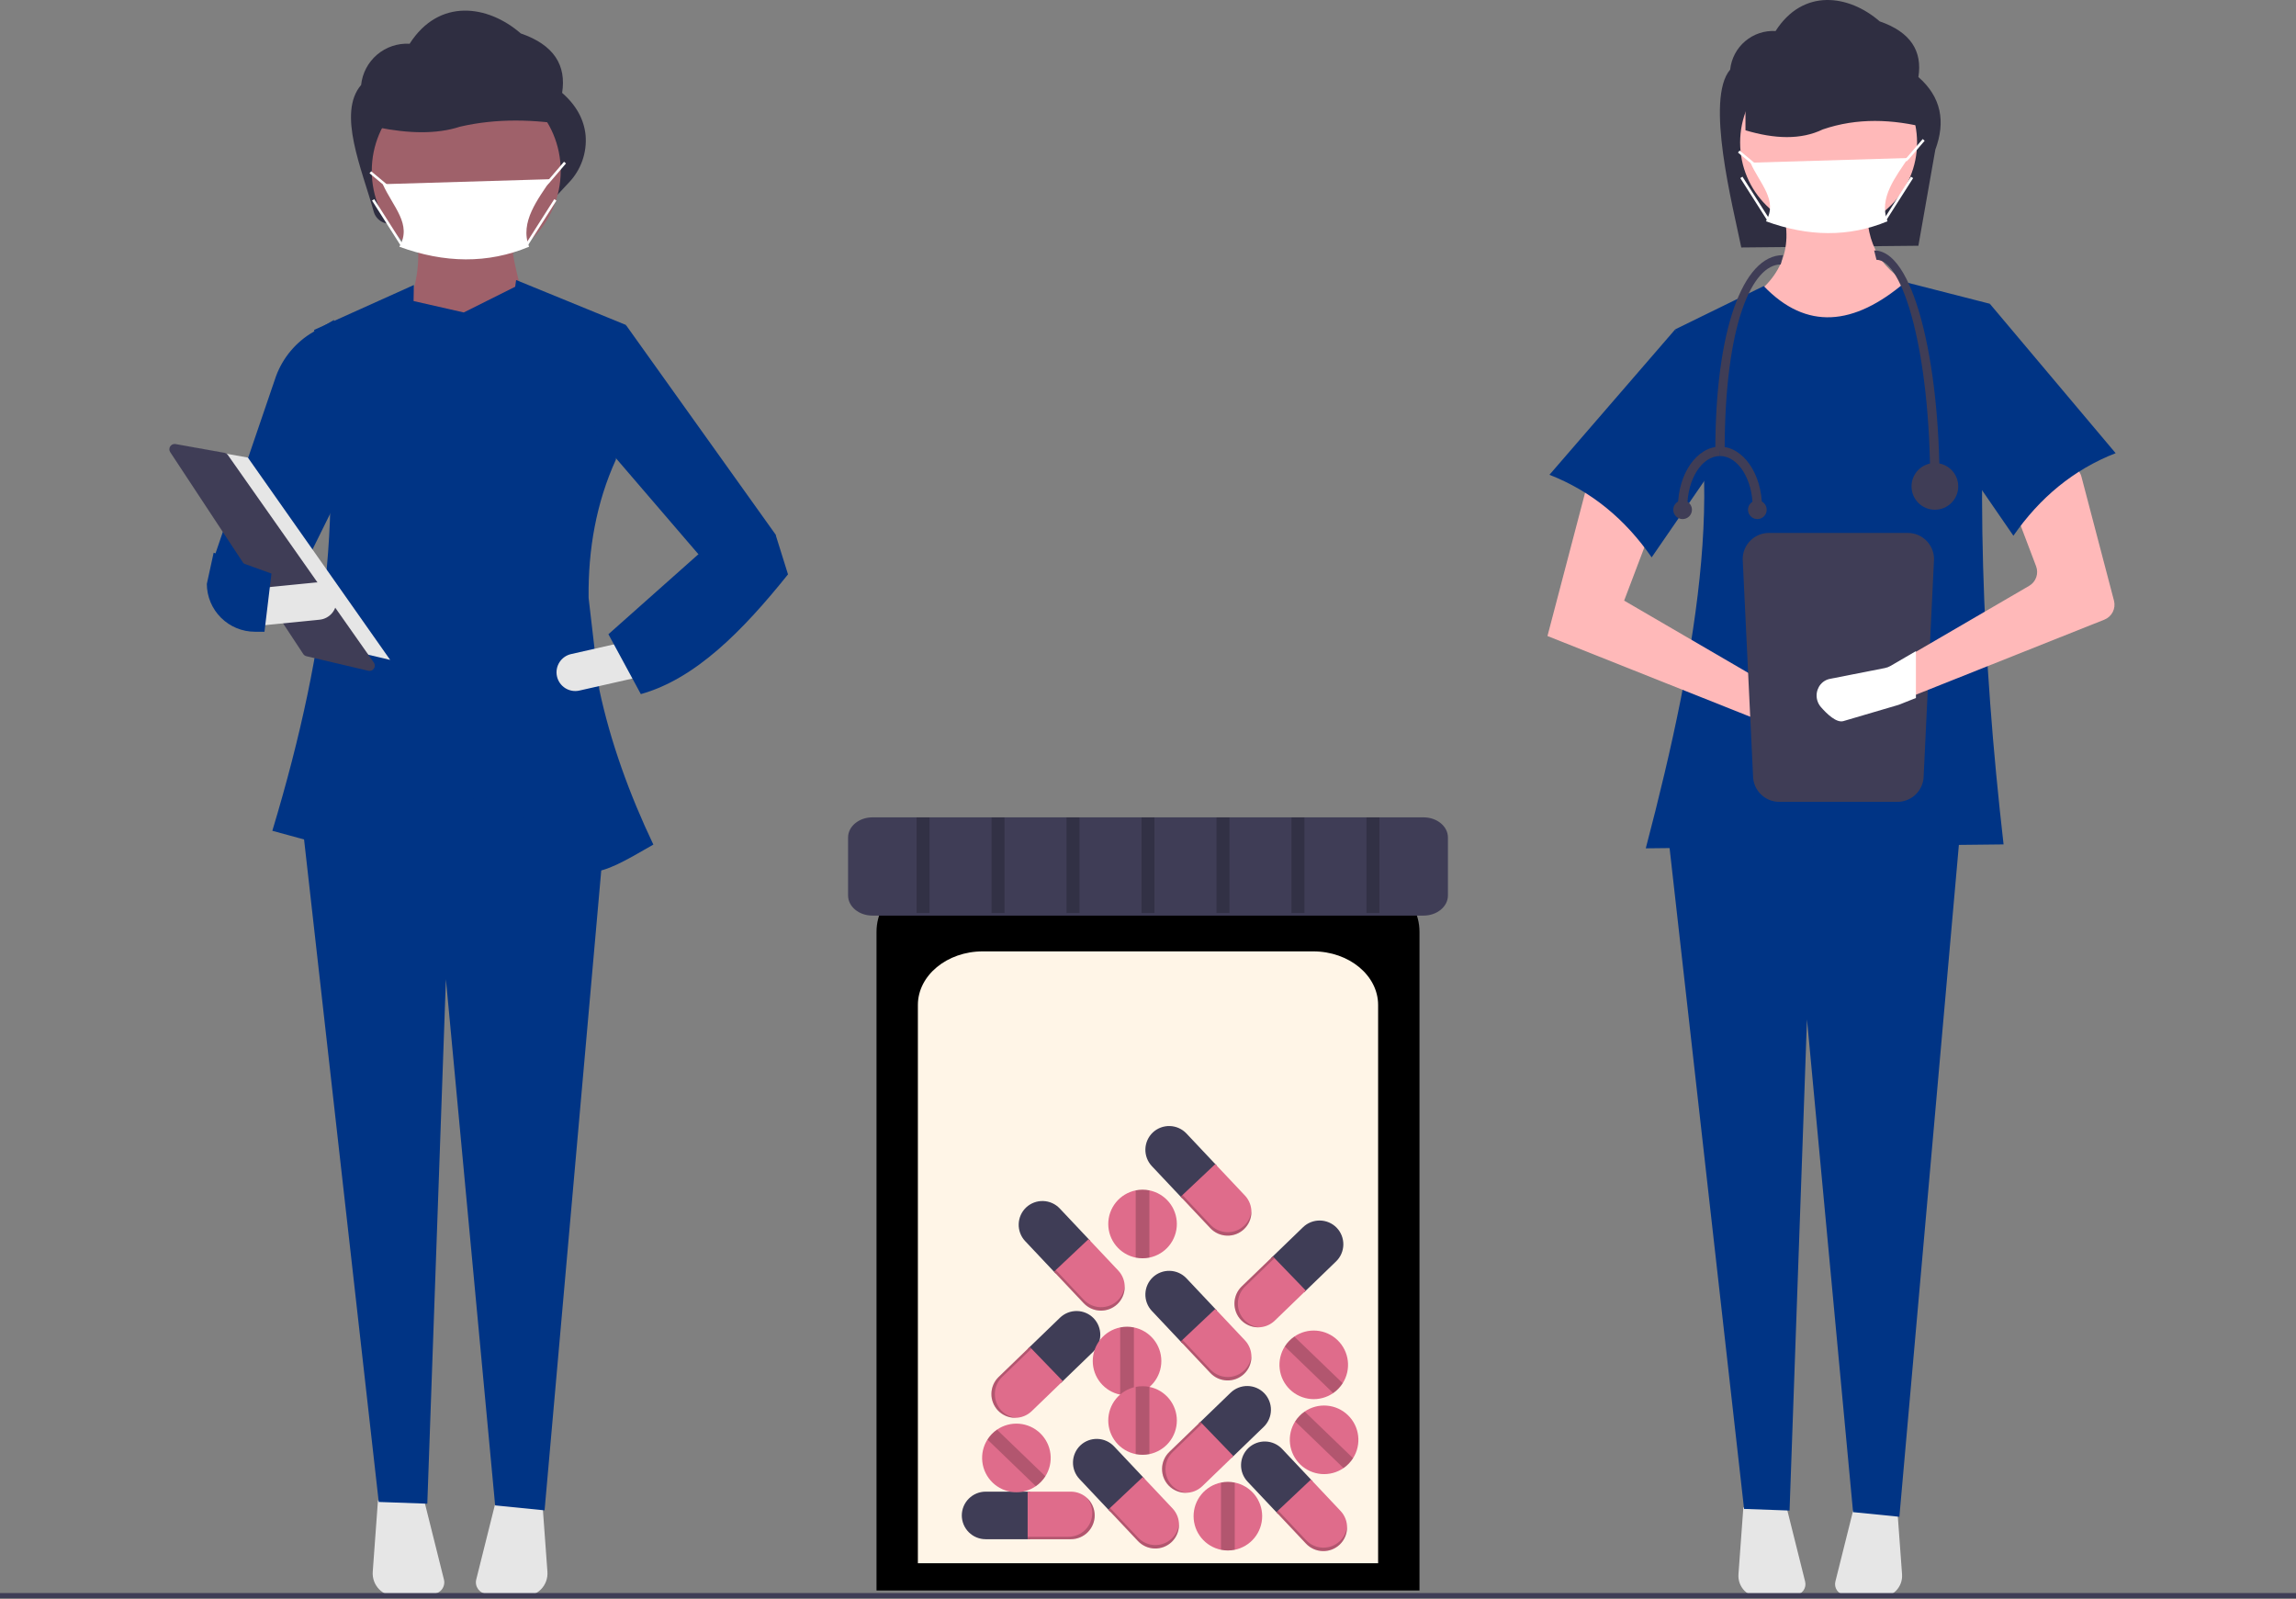
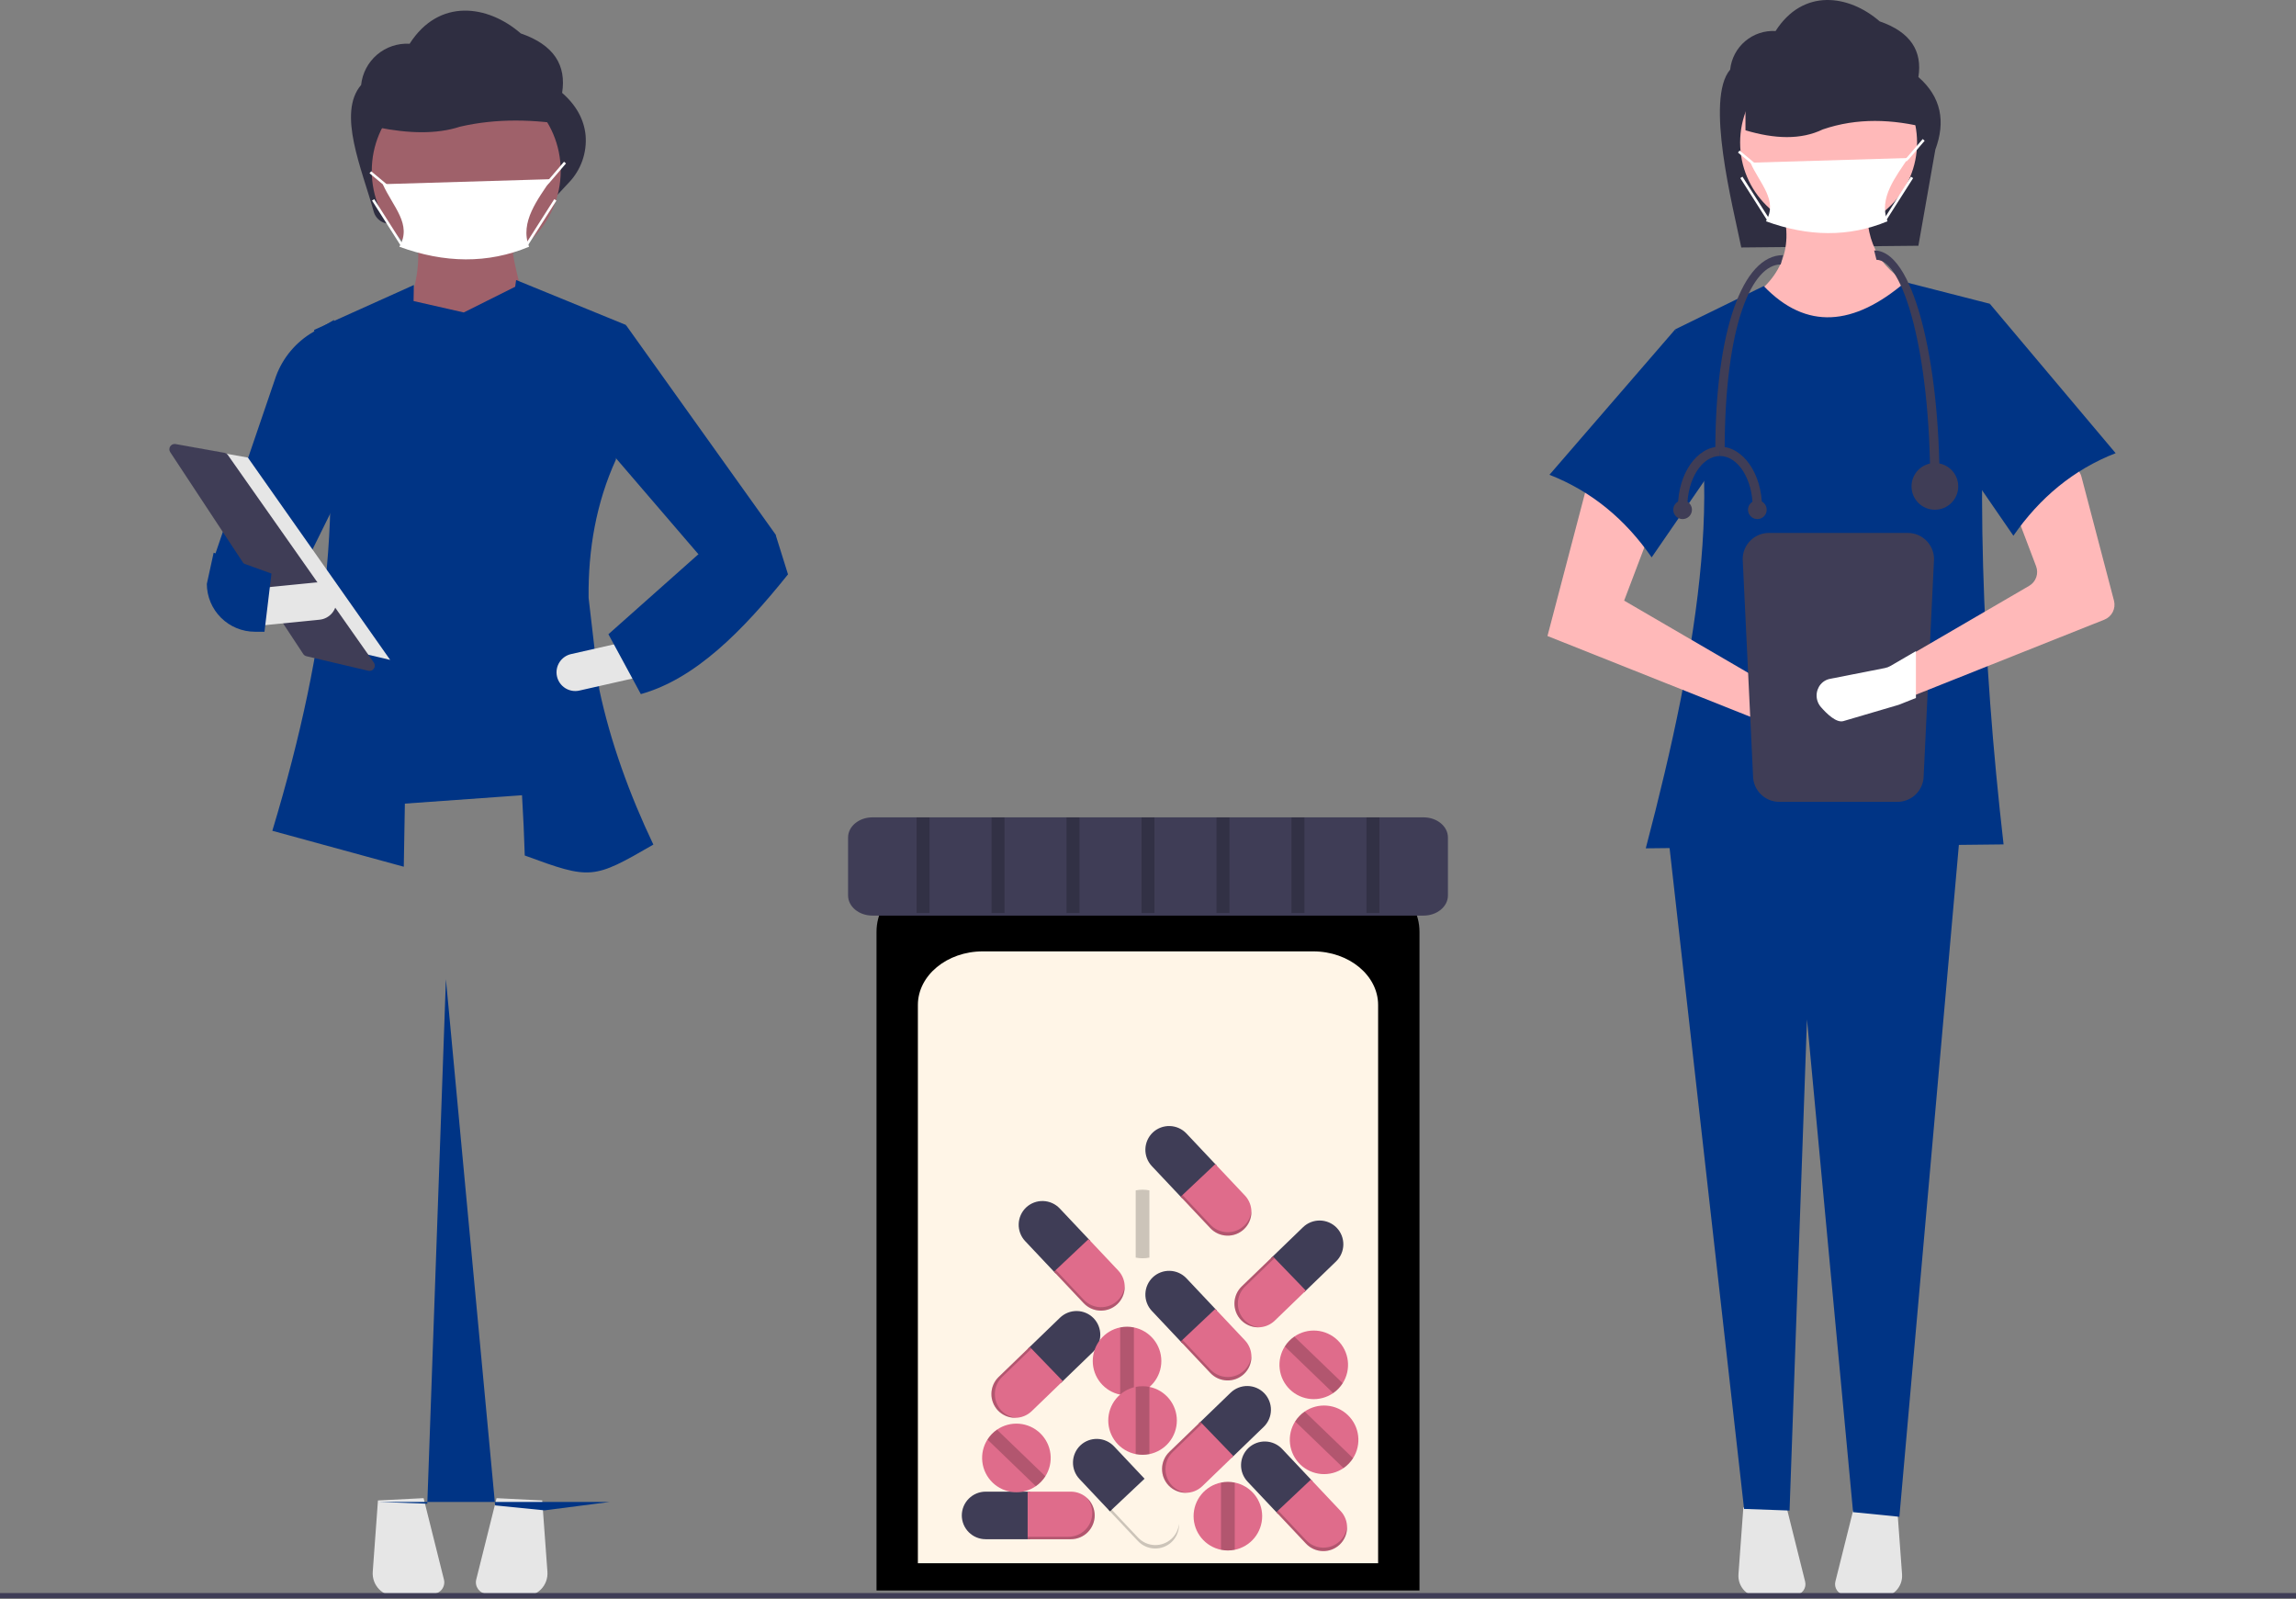
<svg xmlns="http://www.w3.org/2000/svg" width="550" height="383" viewBox="0 0 550 383" fill="none">
  <rect x="0" y="0" width="550" height="383" fill="#808080" stroke="none" />
  <g clip-path="url(#clip0_175_363)">
    <path d="M459.545 58.867L417.117 59.28C415.123 49.462 408.422 23.702 414.457 16.675C414.732 14.031 416.016 11.594 418.043 9.873C420.069 8.151 422.681 7.278 425.335 7.434C431.911 -2.86 442.865 -1.314 450.268 5.115C457.719 7.686 460.528 12.253 459.545 18.451C465.063 23.281 466.081 29.157 463.604 35.846L459.545 58.867Z" fill="#2F2E41" />
    <path d="M455.461 85.004L424.85 80.765L418.728 71.817C427.161 66.223 430.146 58.41 426.263 47.8L447.455 47.329C446.462 56.777 449.587 64.093 458.287 68.521L455.461 85.004Z" fill="#FFB9B9" />
    <path d="M417.613 361.104L416.442 377.106C416.389 377.83 416.492 378.557 416.743 379.239C416.994 379.92 417.388 380.54 417.898 381.057C418.409 381.574 419.023 381.975 419.702 382.235C420.38 382.494 421.106 382.606 421.831 382.562L430.05 382.064C430.431 382.041 430.802 381.934 431.137 381.752C431.471 381.569 431.762 381.315 431.988 381.007C432.213 380.699 432.368 380.346 432.442 379.971C432.515 379.597 432.505 379.211 432.413 378.841L427.851 360.592L417.613 361.104Z" fill="#E6E6E6" />
    <path d="M444.221 360.592L439.659 378.841C439.567 379.211 439.557 379.597 439.63 379.971C439.704 380.346 439.859 380.699 440.084 381.007C440.31 381.315 440.6 381.569 440.935 381.752C441.27 381.934 441.641 382.041 442.022 382.064L450.241 382.562C450.966 382.606 451.692 382.494 452.37 382.235C453.048 381.975 453.663 381.574 454.174 381.057C454.684 380.54 455.078 379.92 455.329 379.239C455.58 378.557 455.683 377.83 455.63 377.106L454.459 361.104L444.221 360.592Z" fill="#E6E6E6" />
    <path d="M454.99 363.326L443.898 362.213L432.856 244.18L428.683 361.832L417.786 361.442L399.419 198.499H469.588L454.99 363.326Z" fill="#003485" />
    <path d="M438.036 55.335C449.74 55.335 459.228 45.847 459.228 34.143C459.228 22.439 449.74 12.951 438.036 12.951C426.332 12.951 416.844 22.439 416.844 34.143C416.844 45.847 426.332 55.335 438.036 55.335Z" fill="#FFB9B9" />
    <path d="M479.949 202.266L394.239 203.208C406.959 154.785 414.568 109.805 401.303 78.882L422.495 68.521C432.714 79.179 444.094 78.08 456.403 67.579L476.653 72.759C473.184 113.31 474.739 156.74 479.949 202.266Z" fill="#003485" />
    <path d="M370.692 152.347L423.908 173.539L435.806 177.039C436.338 177.195 436.896 177.242 437.447 177.178C437.998 177.113 438.53 176.938 439.012 176.662C439.493 176.387 439.914 176.016 440.249 175.574C440.583 175.132 440.825 174.626 440.96 174.088C441.196 173.145 441.09 172.148 440.661 171.275C440.232 170.402 439.508 169.709 438.617 169.319L426.263 165.533L389.059 143.87L396.829 123.385L380.582 114.673L370.692 152.347Z" fill="#FFB9B9" />
    <path d="M371.164 113.731C381.288 117.681 389.341 124.422 395.652 133.51L415.431 104.783L401.303 78.882L371.164 113.731Z" fill="#003485" />
    <path d="M461.921 30.708C453.32 28.492 444.863 28.188 436.643 30.999C431.406 33.535 425.118 33.301 418.124 31.212V10.068L455.88 11.075L461.921 30.708Z" fill="#2F2E41" />
    <path d="M423.732 127.656C422.068 127.658 420.472 128.319 419.295 129.496C418.119 130.673 417.457 132.268 417.455 133.932L419.933 185.794C419.934 187.458 420.596 189.053 421.773 190.23C422.95 191.406 424.545 192.068 426.209 192.07H454.534C456.198 192.068 457.794 191.406 458.971 190.23C460.147 189.053 460.809 187.458 460.811 185.794L463.288 133.932C463.287 132.268 462.625 130.673 461.448 129.496C460.271 128.319 458.676 127.658 457.012 127.656H423.732Z" fill="#3F3D56" />
    <path d="M504.098 148.429L457.714 166.899L454.214 168.293C454.103 168.336 453.991 168.373 453.874 168.41L442.149 171.86C440.65 172.3 438.575 170.281 437.361 168.887C436.76 168.216 436.42 167.351 436.402 166.45C436.383 165.549 436.689 164.671 437.262 163.976C437.424 163.789 437.603 163.617 437.795 163.462C438.247 163.11 438.779 162.876 439.343 162.78L451.056 160.476C451.476 160.394 451.88 160.243 452.251 160.03L457.714 156.847L486.075 140.334C486.864 139.876 487.464 139.152 487.769 138.292C488.074 137.433 488.064 136.493 487.741 135.639L482.328 121.363C481.996 120.489 481.993 119.525 482.32 118.65C482.647 117.774 483.282 117.048 484.105 116.606L493.074 111.8C493.586 111.525 494.154 111.37 494.736 111.346C495.317 111.322 495.896 111.431 496.429 111.663C496.962 111.896 497.435 112.246 497.813 112.689C498.191 113.131 498.464 113.653 498.611 114.215L506.396 143.871C506.636 144.78 506.534 145.746 506.111 146.585C505.688 147.425 504.972 148.081 504.098 148.429Z" fill="#FFB9B9" />
    <path d="M506.793 108.55C496.668 112.5 488.615 119.242 482.304 128.33L462.525 99.603L476.653 72.759L506.793 108.55Z" fill="#003485" />
    <path d="M452.14 53.005C442.869 56.861 433.148 56.705 423.029 53.005C425.973 47.979 421.572 44.043 419.313 38.97L457.095 37.847C454.205 42.254 449.942 47.461 452.14 53.005Z" fill="white" />
    <path d="M456.694 38.686L456.256 38.248L456.875 37.629L460.575 33.31L461.046 33.713L457.33 38.048L456.694 38.686Z" fill="white" />
    <path d="M416.724 36.061L416.328 36.537L420.044 39.634L420.441 39.158L416.724 36.061Z" fill="white" />
    <path d="M457.762 42.327L451.257 52.546L451.779 52.878L458.284 42.66L457.762 42.327Z" fill="white" />
    <path d="M417.406 42.326L416.884 42.659L423.387 52.879L423.91 52.546L417.406 42.326Z" fill="white" />
    <path d="M458.952 155.971V167.191L455.046 168.747C454.922 168.795 454.797 168.837 454.666 168.878L441.578 172.729C439.905 173.22 437.589 170.966 436.234 169.411C435.563 168.661 435.183 167.696 435.163 166.69C435.143 165.684 435.483 164.704 436.124 163.928C436.304 163.72 436.503 163.528 436.718 163.354C437.223 162.962 437.816 162.7 438.447 162.594L451.52 160.022C451.989 159.93 452.44 159.762 452.855 159.524L458.952 155.971Z" fill="white" />
    <path d="M464.614 115.947H462.376C462.376 84.291 455.858 62.23 449.506 62.23L448.946 59.992C454.643 59.992 458.274 69.173 460.318 76.876C463.088 87.318 464.614 101.194 464.614 115.947Z" fill="#3F3D56" />
    <path d="M413.135 108.113H410.896C410.896 79.121 417.46 61.111 427.124 61.111L426.564 63.349C419.879 63.349 413.135 77.191 413.135 108.113Z" fill="#3F3D56" />
    <path d="M463.494 122.102C466.585 122.102 469.09 119.597 469.09 116.507C469.09 113.416 466.585 110.911 463.494 110.911C460.404 110.911 457.899 113.416 457.899 116.507C457.899 119.597 460.404 122.102 463.494 122.102Z" fill="#3F3D56" />
    <path d="M404.182 121.543H401.943C401.943 113.521 406.462 106.994 412.015 106.994V109.232C407.696 109.232 404.182 114.755 404.182 121.543Z" fill="#3F3D56" />
    <path d="M422.088 121.543H419.849C419.849 114.755 416.335 109.232 412.016 109.232V106.994C417.569 106.994 422.088 113.521 422.088 121.543Z" fill="#3F3D56" />
    <path d="M420.968 124.34C422.204 124.34 423.206 123.338 423.206 122.102C423.206 120.866 422.204 119.864 420.968 119.864C419.732 119.864 418.73 120.866 418.73 122.102C418.73 123.338 419.732 124.34 420.968 124.34Z" fill="#3F3D56" />
    <path d="M403.062 124.34C404.299 124.34 405.301 123.338 405.301 122.102C405.301 120.866 404.299 119.864 403.062 119.864C401.826 119.864 400.824 120.866 400.824 122.102C400.824 123.338 401.826 124.34 403.062 124.34Z" fill="#3F3D56" />
    <path d="M133.332 46.885L94.023 53.541C93.052 53.707 92.054 53.507 91.222 52.979C90.391 52.451 89.784 51.634 89.52 50.684C86.68 40.434 80.743 27.062 86.507 20.35C86.801 17.526 88.173 14.924 90.337 13.086C92.5 11.248 95.29 10.315 98.124 10.482C105.146 -0.511 116.843 1.14 124.748 8.005C132.704 10.75 135.704 15.627 134.655 22.246C138.092 25.254 139.894 28.643 140.274 32.362C140.454 34.432 140.191 36.517 139.501 38.477C138.812 40.437 137.713 42.227 136.277 43.728L133.332 46.885Z" fill="#2F2E41" />
    <path d="M127.22 77.832L96.747 76.039C99.734 69.184 100.926 62.584 99.735 56.321H122.44C122.389 61.13 124.782 69.448 127.22 77.832Z" fill="#9F616A" />
    <path d="M90.539 359.413L89.289 376.5C89.233 377.274 89.342 378.05 89.61 378.778C89.879 379.505 90.299 380.167 90.844 380.719C91.389 381.271 92.046 381.7 92.77 381.977C93.494 382.254 94.269 382.373 95.043 382.327L103.82 381.795C104.227 381.77 104.623 381.656 104.981 381.461C105.338 381.266 105.648 380.995 105.889 380.666C106.13 380.337 106.296 379.96 106.374 379.56C106.453 379.16 106.442 378.748 106.343 378.353L101.472 358.866L90.539 359.413Z" fill="#E6E6E6" />
    <path d="M118.953 358.866L114.081 378.353C113.982 378.748 113.972 379.16 114.05 379.56C114.128 379.96 114.294 380.337 114.535 380.666C114.776 380.994 115.086 381.266 115.444 381.461C115.801 381.656 116.198 381.77 116.604 381.795L125.381 382.327C126.155 382.373 126.93 382.254 127.654 381.977C128.379 381.7 129.035 381.271 129.58 380.719C130.125 380.167 130.546 379.505 130.814 378.778C131.082 378.05 131.191 377.274 131.135 376.5L129.885 359.413L118.953 358.866Z" fill="#E6E6E6" />
-     <path d="M130.452 361.785L118.608 360.597L106.817 234.556L102.36 360.191L90.724 359.774L71.112 185.776H146.041L130.452 361.785Z" fill="#003485" />
+     <path d="M130.452 361.785L118.608 360.597L106.817 234.556L102.36 360.191L90.724 359.774H146.041L130.452 361.785Z" fill="#003485" />
    <path d="M111.686 63.575C124.184 63.575 134.316 53.443 134.316 40.945C134.316 28.447 124.184 18.315 111.686 18.315C99.188 18.315 89.057 28.447 89.057 40.945C89.057 53.443 99.188 63.575 111.686 63.575Z" fill="#9F616A" />
    <path d="M137.191 30.134C128.007 28.535 118.977 28.315 110.198 30.344C104.607 32.175 97.891 32.006 90.423 30.497V15.237L130.741 15.964L137.191 30.134Z" fill="#2F2E41" />
    <path d="M126.747 59.102C116.847 63.22 106.467 63.053 95.662 59.102C98.806 53.736 94.106 49.533 91.693 44.115L132.038 42.916C128.953 47.623 124.4 53.183 126.747 59.102Z" fill="white" />
    <path d="M88.915 41.025L88.519 41.501L92.487 44.808L92.883 44.332L88.915 41.025Z" fill="white" />
    <path d="M132.769 47.711L125.823 58.623L126.345 58.956L133.292 48.044L132.769 47.711Z" fill="white" />
    <path d="M89.639 47.71L89.116 48.043L96.061 58.956L96.583 58.623L89.639 47.71Z" fill="white" />
    <path d="M68.664 144.156L51.336 133.4L66.114 90.12C67.762 85.653 70.919 81.904 75.038 79.519L80.017 76.636L80.45 120.299L68.664 144.156Z" fill="#003485" />
    <path d="M143.563 165.176L140.999 143.218C140.863 131.628 142.834 120.422 147.536 110.097L149.926 77.832L123.635 67.076C123.555 67.612 123.486 68.147 123.409 68.683L111.088 74.844L99.071 72.113L99.137 68.271L75.237 79.027C83.141 115.773 78.83 153.932 65.238 199.004L96.725 207.614L96.986 192.495L125.048 190.49C125.337 195.395 125.569 200.214 125.704 204.925C141.538 210.754 142.082 210.658 156.509 202.311C150.764 190.231 146.215 177.661 143.563 165.176Z" fill="#003485" />
    <path d="M183.985 138.778L167.852 133.4L142.046 103.359L149.926 77.832L185.777 128.023L183.985 138.778Z" fill="#003485" />
    <path d="M133.424 162.035C133.688 163.194 134.401 164.2 135.405 164.834C136.41 165.468 137.626 165.677 138.785 165.416L152.479 162.315L150.5 153.574L136.805 156.675C135.646 156.937 134.639 157.649 134.005 158.655C133.371 159.66 133.162 160.876 133.424 162.035Z" fill="#E6E6E6" />
    <path d="M145.744 151.923L153.511 166.264C166.576 162.62 177.899 151.132 188.765 137.583L185.777 128.023L167.254 132.803L145.744 151.923Z" fill="#003485" />
    <path d="M44.464 106.941L59.376 109.604L93.461 158.067L75.353 153.807L44.464 106.941Z" fill="#E6E6E6" />
    <path d="M41.82 106.348C41.592 106.351 41.37 106.415 41.176 106.534C40.983 106.653 40.824 106.821 40.718 107.022C40.611 107.223 40.561 107.449 40.572 107.676C40.583 107.903 40.654 108.123 40.779 108.313L72.639 156.652C72.817 156.922 73.091 157.114 73.406 157.188L88.23 160.676C88.48 160.735 88.742 160.716 88.981 160.623C89.22 160.529 89.425 160.365 89.569 160.152C89.713 159.94 89.788 159.688 89.786 159.432C89.784 159.175 89.703 158.925 89.555 158.715L54.575 108.977C54.48 108.842 54.36 108.726 54.22 108.637C54.081 108.549 53.925 108.488 53.762 108.459L42.059 106.369C41.98 106.355 41.9 106.348 41.82 106.348Z" fill="#3F3D56" />
    <path d="M61.694 140.91L62.579 149.829L76.552 148.442C77.735 148.324 78.822 147.742 79.576 146.823C80.329 145.903 80.686 144.722 80.569 143.54C80.452 142.357 79.869 141.269 78.95 140.516C78.031 139.763 76.85 139.405 75.667 139.523L61.694 140.91Z" fill="#E6E6E6" />
    <path d="M49.544 139.877C49.564 142.918 50.786 145.828 52.942 147.972C55.099 150.117 58.015 151.322 61.056 151.326H63.354L65.026 137.387L51.177 132.401L49.544 139.877Z" fill="#003485" />
    <path d="M130.934 44.458L130.496 44.02L131.158 43.359L135.11 38.746L135.58 39.149L131.612 43.779L130.934 44.458Z" fill="white" />
    <path d="M550 381.597H0V382.836H550V381.597Z" fill="#3F3D56" />
    <path d="M209.966 380.978H340.034V223.214C340.034 214.86 331.805 208.064 321.692 208.064H228.308C218.194 208.064 209.966 214.86 209.966 223.214V380.978Z" fill="black" />
    <path d="M219.876 374.454H330.124V240.731C330.124 233.65 323.149 227.889 314.577 227.889H235.423C226.85 227.889 219.876 233.65 219.876 240.731V374.454Z" fill="#FFF5E7" />
    <path d="M208.984 195.786C205.769 195.786 203.153 197.947 203.153 200.602V214.503C203.153 217.159 205.769 219.319 208.984 219.319H341.017C344.232 219.319 346.847 217.159 346.847 214.503V200.602C346.847 197.947 344.232 195.786 341.017 195.786H208.984Z" fill="#3F3D56" />
    <path d="M236.092 357.307C234.582 357.312 233.136 357.913 232.069 358.98C231.001 360.048 230.4 361.494 230.396 363.003C230.4 364.513 231.001 365.959 232.069 367.026C233.136 368.093 234.582 368.695 236.092 368.699H246.754V357.307H236.092Z" fill="#3F3D56" />
    <path d="M256.539 357.307H246.169V368.699H256.539C258.049 368.695 259.495 368.093 260.562 367.026C261.629 365.959 262.231 364.513 262.235 363.003C262.231 361.494 261.629 360.048 260.562 358.98C259.495 357.913 258.049 357.312 256.539 357.307Z" fill="#DF6C8B" />
    <path opacity="0.2" d="M260.256 358.702C261.154 359.732 261.65 361.052 261.651 362.419C261.647 363.928 261.045 365.375 259.978 366.442C258.911 367.509 257.464 368.111 255.955 368.115H246.169V368.699H256.539C258.049 368.695 259.495 368.093 260.562 367.026C261.629 365.959 262.231 364.513 262.235 363.003C262.234 362.186 262.057 361.379 261.715 360.637C261.373 359.895 260.876 359.235 260.256 358.702Z" fill="black" />
    <path d="M284.205 271.508C283.166 270.413 281.736 269.773 280.228 269.729C278.719 269.684 277.254 270.239 276.153 271.271C275.057 272.309 274.418 273.739 274.373 275.248C274.329 276.756 274.883 278.221 275.915 279.323L283.228 287.081L291.518 279.267L284.205 271.508Z" fill="#3F3D56" />
    <path d="M298.23 286.387L291.117 278.842L282.828 286.656L289.941 294.202C290.979 295.297 292.409 295.937 293.918 295.981C295.426 296.026 296.891 295.472 297.993 294.439C299.088 293.401 299.728 291.971 299.772 290.463C299.817 288.954 299.263 287.489 298.23 286.387Z" fill="#DF6C8B" />
    <path opacity="0.2" d="M299.765 290.049C299.632 291.409 299.011 292.675 298.017 293.614C296.916 294.646 295.451 295.2 293.942 295.155C292.433 295.111 291.004 294.471 289.965 293.376L283.253 286.255L282.828 286.656L289.941 294.202C290.979 295.297 292.409 295.937 293.918 295.981C295.426 296.026 296.891 295.472 297.993 294.439C298.586 293.878 299.052 293.195 299.358 292.438C299.664 291.68 299.802 290.865 299.765 290.049Z" fill="black" />
    <path d="M253.856 289.47C252.817 288.375 251.387 287.735 249.879 287.69C248.37 287.646 246.905 288.2 245.804 289.232C244.708 290.271 244.069 291.701 244.024 293.209C243.979 294.718 244.534 296.183 245.566 297.284L252.879 305.043L261.169 297.228L253.856 289.47Z" fill="#3F3D56" />
    <path d="M267.881 304.349L260.768 296.803L252.479 304.618L259.592 312.163C260.63 313.259 262.06 313.898 263.569 313.943C265.077 313.988 266.542 313.433 267.644 312.401C268.739 311.363 269.379 309.933 269.423 308.424C269.468 306.915 268.913 305.45 267.881 304.349Z" fill="#DF6C8B" />
    <path opacity="0.2" d="M269.416 308.011C269.282 309.371 268.662 310.637 267.668 311.575C266.567 312.607 265.102 313.162 263.593 313.117C262.084 313.073 260.654 312.433 259.616 311.338L252.904 304.217L252.479 304.618L259.592 312.163C260.63 313.259 262.06 313.898 263.569 313.943C265.077 313.988 266.542 313.433 267.644 312.401C268.237 311.84 268.703 311.157 269.009 310.399C269.314 309.642 269.453 308.827 269.416 308.011Z" fill="black" />
    <path d="M284.205 306.193C283.166 305.098 281.736 304.458 280.228 304.413C278.719 304.369 277.254 304.923 276.153 305.955C275.057 306.994 274.418 308.424 274.373 309.932C274.329 311.441 274.883 312.906 275.915 314.007L283.228 321.766L291.518 313.951L284.205 306.193Z" fill="#3F3D56" />
    <path d="M298.23 321.072L291.117 313.526L282.828 321.341L289.941 328.886C290.979 329.982 292.409 330.621 293.918 330.666C295.426 330.711 296.891 330.156 297.993 329.124C299.088 328.086 299.728 326.656 299.772 325.147C299.817 323.638 299.263 322.173 298.23 321.072Z" fill="#DF6C8B" />
    <path opacity="0.2" d="M299.765 324.734C299.632 326.094 299.011 327.36 298.017 328.298C296.916 329.33 295.451 329.885 293.942 329.84C292.433 329.796 291.004 329.156 289.965 328.061L283.253 320.94L282.828 321.341L289.941 328.886C290.979 329.982 292.409 330.621 293.918 330.666C295.426 330.711 296.891 330.156 297.993 329.124C298.586 328.563 299.052 327.88 299.358 327.122C299.664 326.365 299.802 325.55 299.765 324.734Z" fill="black" />
    <path d="M302.719 341.786C303.802 340.735 304.424 339.297 304.45 337.788C304.477 336.279 303.904 334.821 302.859 333.732C301.807 332.649 300.37 332.027 298.861 332.001C297.352 331.975 295.893 332.547 294.805 333.592L287.136 340.999L295.05 349.193L302.719 341.786Z" fill="#3F3D56" />
    <path d="M288.012 355.992L295.471 348.788L287.556 340.593L280.097 347.798C279.015 348.849 278.392 350.287 278.366 351.796C278.34 353.305 278.912 354.763 279.957 355.852C281.009 356.934 282.447 357.557 283.956 357.583C285.465 357.609 286.923 357.037 288.012 355.992Z" fill="#DF6C8B" />
    <path opacity="0.2" d="M284.369 357.571C283.007 357.454 281.734 356.848 280.783 355.866C279.738 354.778 279.166 353.319 279.192 351.81C279.218 350.301 279.841 348.864 280.923 347.812L287.962 341.014L287.556 340.593L280.097 347.798C279.015 348.849 278.392 350.287 278.366 351.796C278.34 353.305 278.912 354.763 279.957 355.852C280.526 356.439 281.214 356.896 281.976 357.193C282.737 357.489 283.553 357.618 284.369 357.571Z" fill="black" />
    <path d="M261.841 323.825C262.923 322.773 263.546 321.335 263.572 319.826C263.598 318.317 263.026 316.859 261.981 315.77C260.929 314.688 259.491 314.065 257.982 314.039C256.473 314.013 255.015 314.585 253.926 315.63L246.257 323.038L254.172 331.232L261.841 323.825Z" fill="#3F3D56" />
    <path d="M247.133 338.03L254.592 330.826L246.678 322.632L239.219 329.836C238.136 330.888 237.514 332.325 237.488 333.834C237.461 335.343 238.034 336.802 239.079 337.89C240.131 338.973 241.568 339.595 243.077 339.621C244.586 339.648 246.045 339.075 247.133 338.03Z" fill="#DF6C8B" />
    <path opacity="0.2" d="M243.491 339.609C242.129 339.492 240.855 338.887 239.905 337.905C238.86 336.816 238.288 335.358 238.314 333.849C238.34 332.339 238.962 330.902 240.045 329.85L247.083 323.052L246.678 322.632L239.219 329.836C238.136 330.888 237.514 332.325 237.488 333.834C237.461 335.343 238.034 336.802 239.079 337.89C239.648 338.477 240.336 338.934 241.097 339.231C241.859 339.527 242.675 339.656 243.491 339.609Z" fill="black" />
    <path d="M320.061 302.147C321.144 301.095 321.766 299.658 321.793 298.148C321.819 296.639 321.247 295.181 320.201 294.092C319.15 293.01 317.712 292.387 316.203 292.361C314.694 292.335 313.236 292.907 312.147 293.952L304.478 301.36L312.392 309.554L320.061 302.147Z" fill="#3F3D56" />
    <path d="M305.354 316.352L312.813 309.148L304.898 300.954L297.44 308.158C296.357 309.21 295.735 310.647 295.708 312.156C295.682 313.665 296.254 315.124 297.3 316.212C298.351 317.295 299.789 317.917 301.298 317.943C302.807 317.97 304.265 317.398 305.354 316.352Z" fill="#DF6C8B" />
    <path opacity="0.2" d="M301.711 317.931C300.35 317.814 299.076 317.209 298.126 316.227C297.08 315.138 296.508 313.68 296.534 312.171C296.561 310.662 297.183 309.224 298.266 308.172L305.304 301.374L304.898 300.954L297.44 308.158C296.357 309.21 295.735 310.647 295.708 312.156C295.682 313.665 296.254 315.124 297.3 316.212C297.868 316.799 298.557 317.256 299.318 317.553C300.079 317.85 300.896 317.978 301.711 317.931Z" fill="black" />
    <path d="M307.121 347.071C306.083 345.976 304.653 345.336 303.144 345.292C301.636 345.247 300.171 345.802 299.069 346.834C297.974 347.872 297.334 349.302 297.29 350.811C297.245 352.319 297.799 353.784 298.831 354.886L306.145 362.644L314.435 354.83L307.121 347.071Z" fill="#3F3D56" />
    <path d="M321.147 361.95L314.034 354.405L305.744 362.219L312.857 369.765C313.896 370.86 315.325 371.5 316.834 371.544C318.343 371.589 319.808 371.035 320.909 370.003C322.004 368.964 322.644 367.534 322.689 366.026C322.733 364.517 322.179 363.052 321.147 361.95Z" fill="#DF6C8B" />
    <path opacity="0.2" d="M322.681 365.612C322.548 366.972 321.927 368.238 320.934 369.177C319.832 370.209 318.367 370.763 316.859 370.719C315.35 370.674 313.92 370.034 312.882 368.939L306.169 361.818L305.744 362.219L312.857 369.765C313.896 370.86 315.325 371.5 316.834 371.544C318.343 371.589 319.808 371.035 320.909 370.003C321.503 369.441 321.968 368.758 322.274 368.001C322.58 367.243 322.719 366.428 322.681 365.612Z" fill="black" />
    <path d="M266.862 346.452C265.824 345.357 264.394 344.717 262.885 344.672C261.377 344.628 259.912 345.182 258.81 346.214C257.715 347.253 257.075 348.683 257.031 350.191C256.986 351.7 257.541 353.165 258.573 354.266L265.886 362.025L274.176 354.21L266.862 346.452Z" fill="#3F3D56" />
-     <path d="M280.888 361.331L273.775 353.785L265.485 361.6L272.598 369.145C273.637 370.241 275.067 370.881 276.575 370.925C278.084 370.97 279.549 370.415 280.65 369.383C281.746 368.345 282.385 366.915 282.43 365.406C282.475 363.898 281.92 362.432 280.888 361.331Z" fill="#DF6C8B" />
    <path opacity="0.2" d="M282.423 364.993C282.289 366.353 281.668 367.619 280.675 368.557C279.574 369.589 278.108 370.144 276.6 370.099C275.091 370.055 273.661 369.415 272.623 368.32L265.91 361.199L265.485 361.6L272.598 369.145C273.637 370.241 275.067 370.88 276.575 370.925C278.084 370.97 279.549 370.415 280.65 369.383C281.244 368.822 281.71 368.139 282.015 367.381C282.321 366.624 282.46 365.809 282.423 364.993Z" fill="black" />
    <path d="M278.195 326.017C278.195 327.911 277.541 329.746 276.344 331.213C275.146 332.68 273.478 333.689 271.623 334.067C270.539 334.286 269.421 334.286 268.337 334.067C266.482 333.688 264.814 332.68 263.617 331.213C262.419 329.746 261.765 327.911 261.765 326.017C261.765 324.123 262.419 322.288 263.617 320.821C264.814 319.354 266.482 318.346 268.337 317.966C269.421 317.747 270.539 317.747 271.623 317.966C273.478 318.345 275.146 319.353 276.344 320.82C277.541 322.287 278.195 324.123 278.195 326.017Z" fill="#DF6C8B" />
    <path opacity="0.2" d="M271.623 317.966V334.067C270.538 334.286 269.421 334.286 268.337 334.067V317.966C269.421 317.747 270.538 317.747 271.623 317.966Z" fill="black" />
-     <path d="M281.911 293.19C281.911 295.084 281.257 296.92 280.06 298.387C278.862 299.854 277.195 300.862 275.339 301.241C274.255 301.46 273.138 301.46 272.053 301.241C270.198 300.862 268.531 299.853 267.333 298.386C266.136 296.92 265.481 295.084 265.481 293.19C265.481 291.297 266.136 289.461 267.333 287.994C268.531 286.527 270.198 285.519 272.053 285.14C273.138 284.921 274.255 284.921 275.339 285.14C277.195 285.519 278.862 286.527 280.06 287.994C281.257 289.461 281.911 291.297 281.911 293.19Z" fill="#DF6C8B" />
    <path opacity="0.2" d="M275.339 285.14V301.241C274.255 301.46 273.138 301.46 272.053 301.241V285.14C273.138 284.921 274.255 284.921 275.339 285.14Z" fill="black" />
    <path d="M281.911 340.262C281.911 342.156 281.257 343.992 280.06 345.459C278.862 346.926 277.195 347.934 275.339 348.313C274.255 348.532 273.138 348.532 272.053 348.313C270.198 347.934 268.531 346.925 267.333 345.459C266.136 343.992 265.481 342.156 265.481 340.262C265.481 338.369 266.136 336.533 267.333 335.066C268.531 333.599 270.198 332.591 272.053 332.212C273.138 331.993 274.255 331.993 275.339 332.212C277.195 332.591 278.862 333.599 280.06 335.066C281.257 336.533 281.911 338.369 281.911 340.262Z" fill="#DF6C8B" />
    <path opacity="0.2" d="M275.339 332.212V348.313C274.255 348.532 273.138 348.532 272.053 348.313V332.212C273.138 331.993 274.255 331.993 275.339 332.212Z" fill="black" />
    <path d="M302.35 363.179C302.35 365.073 301.696 366.909 300.499 368.376C299.301 369.843 297.634 370.851 295.778 371.23C294.694 371.449 293.577 371.449 292.492 371.23C290.637 370.85 288.969 369.842 287.772 368.375C286.574 366.908 285.92 365.073 285.92 363.179C285.92 361.285 286.574 359.45 287.772 357.983C288.969 356.516 290.637 355.508 292.492 355.129C293.577 354.91 294.694 354.91 295.778 355.129C297.634 355.507 299.301 356.516 300.499 357.983C301.696 359.45 302.35 361.285 302.35 363.179Z" fill="#DF6C8B" />
    <path opacity="0.2" d="M295.778 355.129V371.23C294.694 371.449 293.577 371.449 292.492 371.23V355.129C293.577 354.91 294.694 354.91 295.778 355.129Z" fill="black" />
    <path d="M320.406 321.015C321.769 322.329 322.637 324.074 322.862 325.954C323.088 327.834 322.656 329.735 321.641 331.334C321.046 332.266 320.271 333.071 319.361 333.7C317.8 334.772 315.917 335.273 314.03 335.117C312.143 334.961 310.367 334.159 309.004 332.844C307.64 331.53 306.773 329.785 306.548 327.905C306.322 326.025 306.754 324.125 307.768 322.526C308.363 321.593 309.138 320.789 310.049 320.16C311.609 319.087 313.492 318.586 315.379 318.742C317.267 318.897 319.042 319.701 320.406 321.015Z" fill="#DF6C8B" />
    <path opacity="0.2" d="M310.049 320.16L321.642 331.334C321.047 332.266 320.272 333.071 319.361 333.699L307.769 322.526C308.363 321.593 309.139 320.789 310.049 320.16Z" fill="black" />
    <path d="M322.883 338.977C324.247 340.291 325.115 342.036 325.34 343.916C325.565 345.796 325.134 347.697 324.119 349.295C323.524 350.228 322.749 351.033 321.838 351.661C320.278 352.734 318.395 353.235 316.508 353.079C314.62 352.923 312.845 352.12 311.481 350.806C310.118 349.492 309.25 347.747 309.025 345.867C308.8 343.987 309.231 342.086 310.246 340.487C310.841 339.555 311.616 338.75 312.526 338.122C314.086 337.049 315.97 336.547 317.857 336.703C319.744 336.859 321.52 337.662 322.883 338.977Z" fill="#DF6C8B" />
    <path opacity="0.2" d="M312.526 338.122L324.119 349.295C323.524 350.228 322.749 351.032 321.838 351.661L310.246 340.487C310.84 339.555 311.616 338.75 312.526 338.122Z" fill="black" />
    <path d="M249.178 343.312C250.542 344.626 251.41 346.371 251.635 348.251C251.86 350.132 251.429 352.032 250.414 353.631C249.819 354.564 249.044 355.368 248.133 355.997C246.573 357.07 244.69 357.57 242.802 357.415C240.915 357.259 239.14 356.456 237.776 355.142C236.413 353.828 235.545 352.083 235.32 350.203C235.095 348.322 235.526 346.422 236.541 344.823C237.135 343.89 237.911 343.086 238.821 342.457C240.381 341.384 242.265 340.883 244.152 341.039C246.039 341.195 247.815 341.998 249.178 343.312Z" fill="#DF6C8B" />
    <path opacity="0.2" d="M238.821 342.457L250.414 353.631C249.819 354.564 249.044 355.368 248.134 355.997L236.541 344.823C237.136 343.89 237.911 343.086 238.821 342.457Z" fill="black" />
    <path opacity="0.2" d="M222.663 195.786H219.566V218.703H222.663V195.786Z" fill="black" />
    <path opacity="0.2" d="M240.625 195.786H237.528V218.703H240.625V195.786Z" fill="black" />
    <path opacity="0.2" d="M258.587 195.786H255.49V218.703H258.587V195.786Z" fill="black" />
    <path opacity="0.2" d="M276.549 195.786H273.452V218.703H276.549V195.786Z" fill="black" />
    <path opacity="0.2" d="M294.51 195.786H291.413V218.703H294.51V195.786Z" fill="black" />
    <path opacity="0.2" d="M312.472 195.786H309.375V218.703H312.472V195.786Z" fill="black" />
    <path opacity="0.2" d="M330.434 195.786H327.337V218.703H330.434V195.786Z" fill="black" />
  </g>
  <defs>
    <clipPath id="clip0_175_363">
      <rect width="550" height="382.836" fill="white" />
    </clipPath>
  </defs>
</svg>